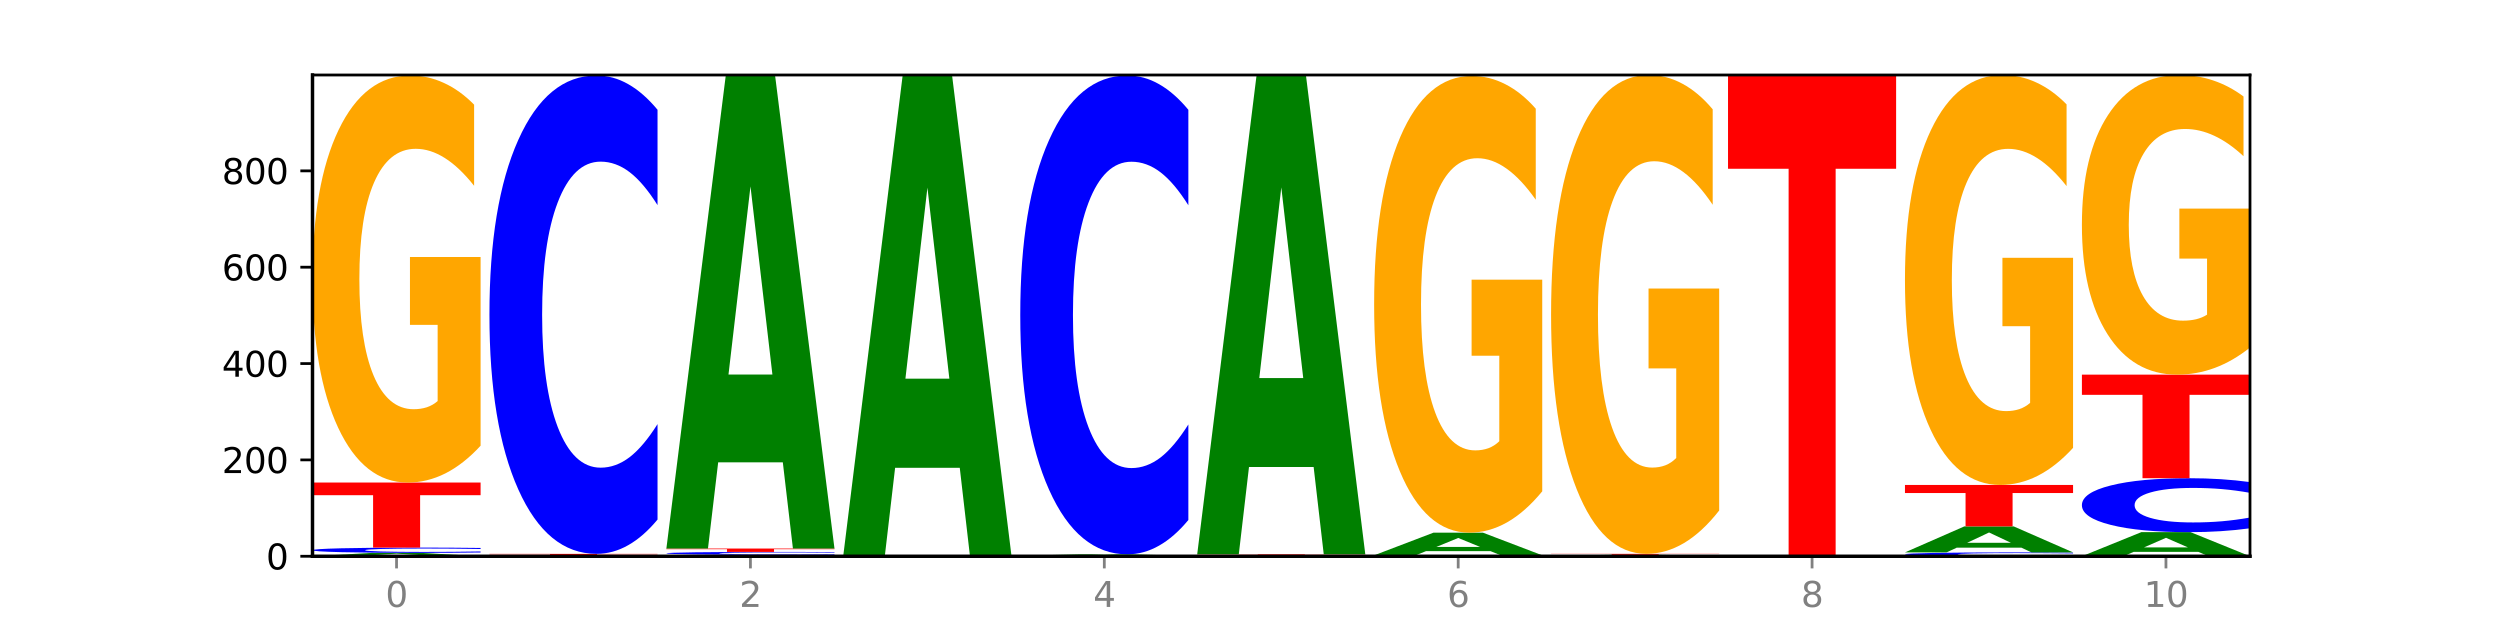
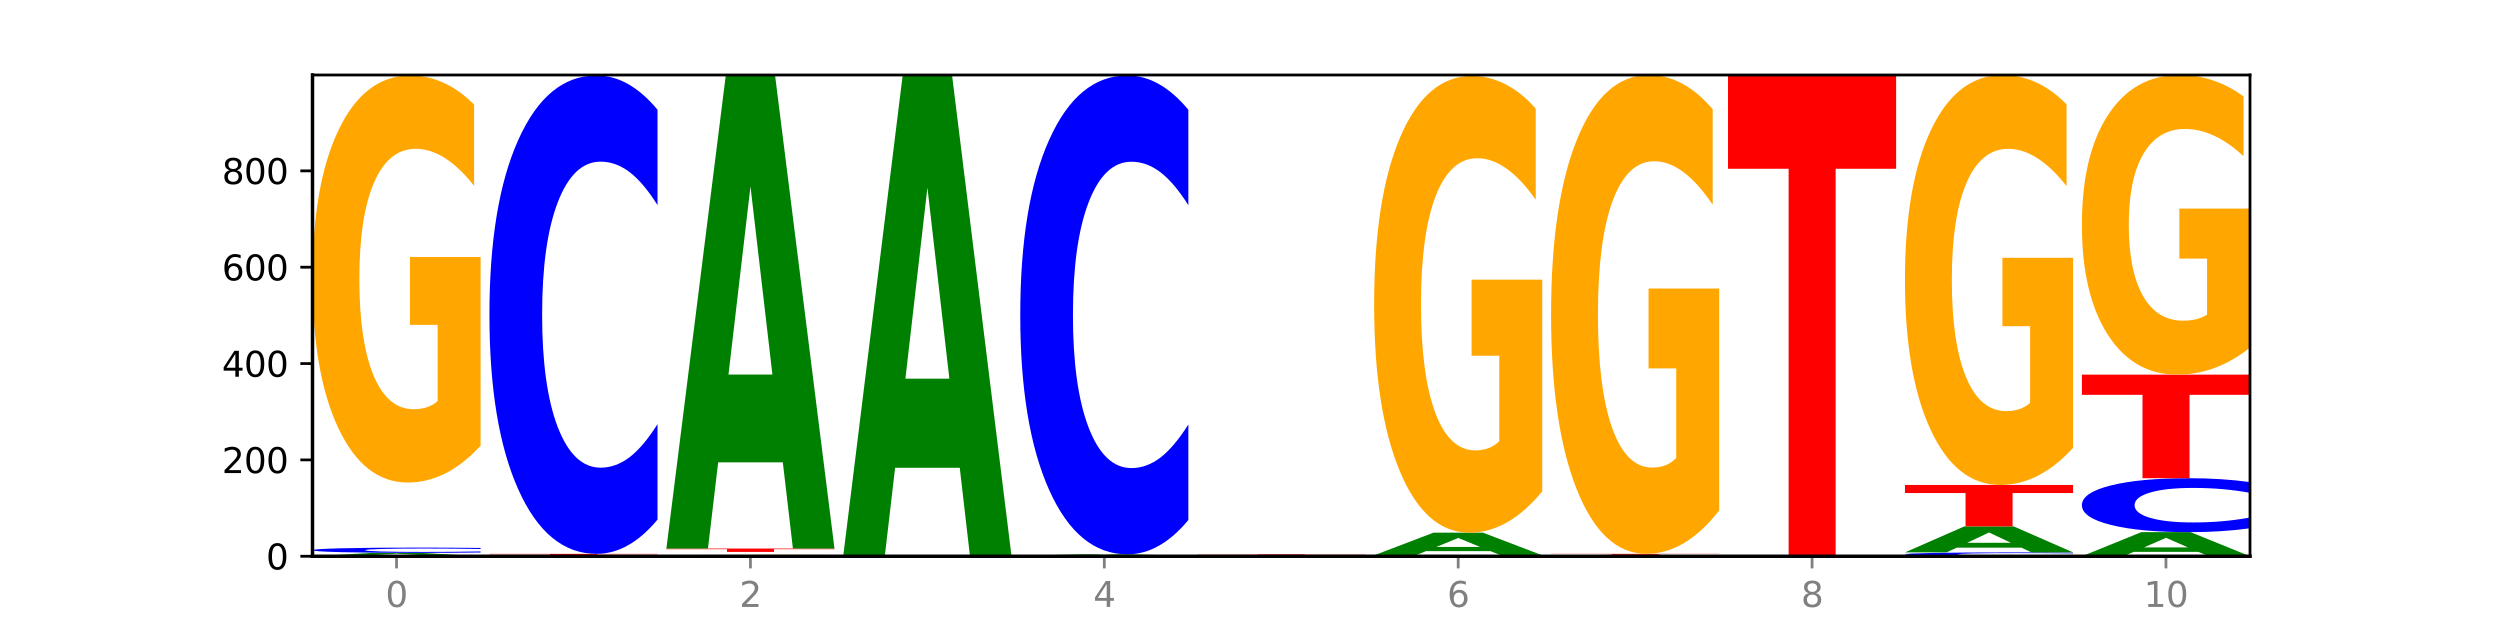
<svg xmlns="http://www.w3.org/2000/svg" xmlns:xlink="http://www.w3.org/1999/xlink" width="720pt" height="180pt" viewBox="0 0 720 180" version="1.1">
  <defs>
    <style type="text/css">*{stroke-linejoin: round; stroke-linecap: butt}</style>
  </defs>
  <g id="figure_1">
    <g id="patch_1">
      <path d="M 0 180  L 720 180  L 720 0  L 0 0  z " style="fill: #ffffff" />
    </g>
    <g id="axes_1">
      <g id="patch_2">
        <path d="M 90 160.2  L 648 160.2  L 648 21.6  L 90 21.6  z " style="fill: #ffffff" />
      </g>
      <g id="line2d_1">
        <path d="M 90 160.2  L 648 160.2  " clip-path="url(#pf978e13aae)" style="fill: none; stroke: #000000; stroke-width: 0.5; stroke-linecap: square" />
      </g>
      <g id="patch_3">
        <path d="M 123.534 160.023  L 104.916 160.023  L 101.977 160.2  L 90 160.2  L 107.104 159.229  L 121.307 159.229  L 138.411 160.2  L 126.444 160.2  L 123.534 160.023  z M 107.886 159.843  L 120.535 159.843  L 114.22 159.457  L 107.886 159.843  z " clip-path="url(#pf978e13aae)" style="fill: #008000" />
      </g>
      <g id="patch_4">
        <path d="M 138.411 159.119  Q 134.361 159.174 129.983 159.201  Q 125.604 159.229 120.835 159.229  Q 106.613 159.229 98.306 159.023  Q 90 158.818 90 158.466  Q 90 158.113 98.306 157.908  Q 106.613 157.703 120.835 157.703  Q 125.604 157.703 129.983 157.73  Q 134.361 157.758 138.411 157.812  L 138.411 158.116  Q 134.325 158.044 130.361 158.011  Q 126.397 157.978 122.018 157.978  Q 114.163 157.978 109.662 158.108  Q 105.173 158.238 105.173 158.466  Q 105.173 158.694 109.662 158.824  Q 114.163 158.954 122.018 158.954  Q 126.397 158.954 130.361 158.921  Q 134.325 158.887 138.411 158.815  L 138.411 159.119  z " clip-path="url(#pf978e13aae)" style="fill: #0000ff" />
      </g>
      <g id="patch_5">
-         <path d="M 90 138.973  L 138.411 138.973  L 138.411 142.626  L 120.994 142.626  L 120.994 157.703  L 107.45 157.703  L 107.45 142.626  L 90 142.626  L 90 138.973  z " clip-path="url(#pf978e13aae)" style="fill: #ff0000" />
-       </g>
+         </g>
      <g id="patch_6">
        <path d="M 138.411 128.366  Q 133.529 133.669 128.277 136.333  Q 123.026 138.973 117.428 138.973  Q 104.777 138.973 97.389 123.184  Q 90 107.394 90 80.392  Q 90 53.075 97.519 37.407  Q 105.048 21.739 118.144 21.739  Q 123.189 21.739 127.811 23.87  Q 132.444 25.977 136.545 30.142  L 136.545 53.511  Q 132.313 48.159 128.126 45.52  Q 123.938 42.856 119.728 42.856  Q 111.938 42.856 107.717 52.591  Q 103.497 62.302 103.497 80.392  Q 103.497 98.313 107.566 108.096  Q 111.634 117.856 119.12 117.856  Q 121.16 117.856 122.907 117.299  Q 124.654 116.718 126.042 115.507  L 126.042 93.566  L 118.068 93.566  L 118.068 74.023  L 138.411 74.023  L 138.411 128.366  z " clip-path="url(#pf978e13aae)" style="fill: #ffa600" />
      </g>
      <g id="patch_7">
        <path d="M 140.959 159.506  L 189.37 159.506  L 189.37 159.642  L 171.953 159.642  L 171.953 160.2  L 158.409 160.2  L 158.409 159.642  L 140.959 159.642  L 140.959 159.506  z " clip-path="url(#pf978e13aae)" style="fill: #ff0000" />
      </g>
      <g id="patch_8">
        <path d="M 189.37 149.631  Q 185.32 154.526 180.942 157.002  Q 176.563 159.506 171.794 159.506  Q 157.572 159.506 149.265 140.951  Q 140.959 122.396 140.959 90.665  Q 140.959 58.82 149.265 40.294  Q 157.572 21.739 171.794 21.739  Q 176.563 21.739 180.942 24.243  Q 185.32 26.719 189.37 31.614  L 189.37 59.076  Q 185.284 52.588 181.32 49.571  Q 177.356 46.555 172.977 46.555  Q 165.122 46.555 160.621 58.308  Q 156.132 70.033 156.132 90.665  Q 156.132 111.212 160.621 122.966  Q 165.122 134.69 172.977 134.69  Q 177.356 134.69 181.32 131.674  Q 185.284 128.629 189.37 122.14  L 189.37 149.631  z " clip-path="url(#pf978e13aae)" style="fill: #0000ff" />
      </g>
      <g id="patch_9">
        <path d="M 240.329 160.162  Q 235.446 160.181 230.195 160.191  Q 224.944 160.2 219.346 160.2  Q 206.695 160.2 199.306 160.144  Q 191.918 160.088 191.918 159.992  Q 191.918 159.895 199.437 159.839  Q 206.966 159.784 220.062 159.784  Q 225.107 159.784 229.729 159.791  Q 234.361 159.799 238.463 159.814  L 238.463 159.897  Q 234.231 159.878 230.043 159.868  Q 225.855 159.859 221.646 159.859  Q 213.856 159.859 209.635 159.893  Q 205.415 159.928 205.415 159.992  Q 205.415 160.056 209.483 160.09  Q 213.552 160.125 221.038 160.125  Q 223.078 160.125 224.825 160.123  Q 226.571 160.121 227.96 160.117  L 227.96 160.039  L 219.986 160.039  L 219.986 159.969  L 240.329 159.969  L 240.329 160.162  z " clip-path="url(#pf978e13aae)" style="fill: #ffa600" />
      </g>
      <g id="patch_10">
-         <path d="M 240.329 159.724  Q 236.279 159.754 231.9 159.769  Q 227.522 159.784 222.753 159.784  Q 208.53 159.784 200.224 159.672  Q 191.918 159.56 191.918 159.368  Q 191.918 159.175 200.224 159.063  Q 208.53 158.951 222.753 158.951  Q 227.522 158.951 231.9 158.966  Q 236.279 158.981 240.329 159.011  L 240.329 159.177  Q 236.243 159.138 232.279 159.12  Q 228.314 159.101 223.936 159.101  Q 216.081 159.101 211.58 159.172  Q 207.091 159.243 207.091 159.368  Q 207.091 159.492 211.58 159.563  Q 216.081 159.634 223.936 159.634  Q 228.314 159.634 232.279 159.616  Q 236.243 159.597 240.329 159.558  L 240.329 159.724  z " clip-path="url(#pf978e13aae)" style="fill: #0000ff" />
-       </g>
+         </g>
      <g id="patch_11">
        <path d="M 191.918 157.98  L 240.329 157.98  L 240.329 158.17  L 222.912 158.17  L 222.912 158.951  L 209.368 158.951  L 209.368 158.17  L 191.918 158.17  L 191.918 157.98  z " clip-path="url(#pf978e13aae)" style="fill: #ff0000" />
      </g>
      <g id="patch_12">
        <path d="M 225.452 133.161  L 206.834 133.161  L 203.894 157.98  L 191.918 157.98  L 209.021 21.739  L 223.225 21.739  L 240.329 157.98  L 228.362 157.98  L 225.452 133.161  z M 209.803 107.875  L 222.453 107.875  L 216.138 53.682  L 209.803 107.875  z " clip-path="url(#pf978e13aae)" style="fill: #008000" />
      </g>
      <g id="patch_13">
        <path d="M 291.288 160.19  Q 287.238 160.195 282.859 160.197  Q 278.481 160.2 273.711 160.2  Q 259.489 160.2 251.183 160.181  Q 242.877 160.163 242.877 160.131  Q 242.877 160.099 251.183 160.08  Q 259.489 160.061 273.711 160.061  Q 278.481 160.061 282.859 160.064  Q 287.238 160.066 291.288 160.071  L 291.288 160.099  Q 287.202 160.092 283.237 160.089  Q 279.273 160.086 274.895 160.086  Q 267.04 160.086 262.539 160.098  Q 258.05 160.11 258.05 160.131  Q 258.05 160.151 262.539 160.163  Q 267.04 160.175 274.895 160.175  Q 279.273 160.175 283.237 160.172  Q 287.202 160.169 291.288 160.162  L 291.288 160.19  z " clip-path="url(#pf978e13aae)" style="fill: #0000ff" />
      </g>
      <g id="patch_14">
        <path d="M 291.288 160.049  Q 286.405 160.055 281.154 160.058  Q 275.903 160.061 270.305 160.061  Q 257.654 160.061 250.265 160.043  Q 242.877 160.024 242.877 159.992  Q 242.877 159.96 250.395 159.941  Q 257.925 159.923 271.021 159.923  Q 276.066 159.923 280.688 159.925  Q 285.32 159.928 289.422 159.932  L 289.422 159.96  Q 285.19 159.954 281.002 159.951  Q 276.814 159.948 272.605 159.948  Q 264.815 159.948 260.594 159.959  Q 256.374 159.971 256.374 159.992  Q 256.374 160.013 260.442 160.025  Q 264.511 160.036 271.997 160.036  Q 274.037 160.036 275.784 160.036  Q 277.53 160.035 278.919 160.033  L 278.919 160.008  L 270.945 160.008  L 270.945 159.984  L 291.288 159.984  L 291.288 160.049  z " clip-path="url(#pf978e13aae)" style="fill: #ffa600" />
      </g>
      <g id="patch_15">
        <path d="M 276.411 134.724  L 257.793 134.724  L 254.853 159.923  L 242.877 159.923  L 259.98 21.6  L 274.184 21.6  L 291.288 159.923  L 279.321 159.923  L 276.411 134.724  z M 260.762 109.052  L 273.412 109.052  L 267.097 54.031  L 260.762 109.052  z " clip-path="url(#pf978e13aae)" style="fill: #008000" />
      </g>
      <g id="patch_16">
        <path d="M 342.247 160.187  Q 337.364 160.194 332.113 160.197  Q 326.862 160.2 321.263 160.2  Q 308.613 160.2 301.224 160.181  Q 293.836 160.163 293.836 160.131  Q 293.836 160.098 301.354 160.08  Q 308.884 160.061 321.98 160.061  Q 327.025 160.061 331.647 160.064  Q 336.279 160.066 340.38 160.071  L 340.38 160.099  Q 336.149 160.093 331.961 160.089  Q 327.773 160.086 323.564 160.086  Q 315.774 160.086 311.553 160.098  Q 307.333 160.109 307.333 160.131  Q 307.333 160.152 311.401 160.163  Q 315.47 160.175 322.956 160.175  Q 324.996 160.175 326.742 160.174  Q 328.489 160.174 329.878 160.172  L 329.878 160.146  L 321.904 160.146  L 321.904 160.123  L 342.247 160.123  L 342.247 160.187  z " clip-path="url(#pf978e13aae)" style="fill: #ffa600" />
      </g>
      <g id="patch_17">
        <path d="M 327.37 159.985  L 308.752 159.985  L 305.812 160.061  L 293.836 160.061  L 310.939 159.645  L 325.143 159.645  L 342.247 160.061  L 330.28 160.061  L 327.37 159.985  z M 311.721 159.908  L 324.371 159.908  L 318.056 159.743  L 311.721 159.908  z " clip-path="url(#pf978e13aae)" style="fill: #008000" />
      </g>
      <g id="patch_18">
        <path d="M 342.247 149.76  Q 338.197 154.66 333.818 157.138  Q 329.439 159.645 324.67 159.645  Q 310.448 159.645 302.142 141.071  Q 293.836 122.498 293.836 90.735  Q 293.836 58.857 302.142 40.312  Q 310.448 21.739 324.67 21.739  Q 329.439 21.739 333.818 24.246  Q 338.197 26.724 342.247 31.624  L 342.247 59.114  Q 338.16 52.619 334.196 49.599  Q 330.232 46.58 325.853 46.58  Q 317.998 46.58 313.498 58.345  Q 309.009 70.081 309.009 90.735  Q 309.009 111.302 313.498 123.068  Q 317.998 134.804 325.853 134.804  Q 330.232 134.804 334.196 131.785  Q 338.16 128.736 342.247 122.241  L 342.247 149.76  z " clip-path="url(#pf978e13aae)" style="fill: #0000ff" />
      </g>
      <g id="patch_19">
        <path d="M 393.205 160.19  Q 389.156 160.195 384.777 160.197  Q 380.398 160.2 375.629 160.2  Q 361.407 160.2 353.101 160.181  Q 344.795 160.163 344.795 160.131  Q 344.795 160.099 353.101 160.08  Q 361.407 160.061 375.629 160.061  Q 380.398 160.061 384.777 160.064  Q 389.156 160.066 393.205 160.071  L 393.205 160.099  Q 389.119 160.092 385.155 160.089  Q 381.191 160.086 376.812 160.086  Q 368.957 160.086 364.457 160.098  Q 359.968 160.11 359.968 160.131  Q 359.968 160.151 364.457 160.163  Q 368.957 160.175 376.812 160.175  Q 381.191 160.175 385.155 160.172  Q 389.119 160.169 393.205 160.162  L 393.205 160.19  z " clip-path="url(#pf978e13aae)" style="fill: #0000ff" />
      </g>
      <g id="patch_20">
        <path d="M 344.795 159.645  L 393.205 159.645  L 393.205 159.726  L 375.789 159.726  L 375.789 160.061  L 362.245 160.061  L 362.245 159.726  L 344.795 159.726  L 344.795 159.645  z " clip-path="url(#pf978e13aae)" style="fill: #ff0000" />
      </g>
      <g id="patch_21">
-         <path d="M 378.329 134.498  L 359.711 134.498  L 356.771 159.645  L 344.795 159.645  L 361.898 21.6  L 376.102 21.6  L 393.205 159.645  L 381.239 159.645  L 378.329 134.498  z M 362.68 108.877  L 375.33 108.877  L 369.015 53.966  L 362.68 108.877  z " clip-path="url(#pf978e13aae)" style="fill: #008000" />
-       </g>
+         </g>
      <g id="patch_22">
        <path d="M 444.164 160.18  Q 440.115 160.19 435.736 160.195  Q 431.357 160.2 426.588 160.2  Q 412.366 160.2 404.06 160.163  Q 395.753 160.125 395.753 160.061  Q 395.753 159.997 404.06 159.96  Q 412.366 159.923 426.588 159.923  Q 431.357 159.923 435.736 159.928  Q 440.115 159.933 444.164 159.942  L 444.164 159.998  Q 440.078 159.985 436.114 159.979  Q 432.15 159.973 427.771 159.973  Q 419.916 159.973 415.415 159.996  Q 410.927 160.02 410.927 160.061  Q 410.927 160.103 415.415 160.126  Q 419.916 160.15 427.771 160.15  Q 432.15 160.15 436.114 160.144  Q 440.078 160.138 444.164 160.125  L 444.164 160.18  z " clip-path="url(#pf978e13aae)" style="fill: #0000ff" />
      </g>
      <g id="patch_23">
        <path d="M 429.288 158.735  L 410.67 158.735  L 407.73 159.923  L 395.753 159.923  L 412.857 153.402  L 427.061 153.402  L 444.164 159.923  L 432.198 159.923  L 429.288 158.735  z M 413.639 157.524  L 426.289 157.524  L 419.974 154.931  L 413.639 157.524  z " clip-path="url(#pf978e13aae)" style="fill: #008000" />
      </g>
      <g id="patch_24">
        <path d="M 444.164 141.502  Q 439.282 147.452 434.031 150.44  Q 428.78 153.402 423.181 153.402  Q 410.531 153.402 403.142 135.688  Q 395.753 117.974 395.753 87.68  Q 395.753 57.034 403.272 39.456  Q 410.802 21.877 423.897 21.877  Q 428.942 21.877 433.564 24.268  Q 438.197 26.632 442.298 31.305  L 442.298 57.523  Q 438.067 51.519 433.879 48.557  Q 429.691 45.569 425.481 45.569  Q 417.691 45.569 413.471 56.491  Q 409.25 67.385 409.25 87.68  Q 409.25 107.785 413.319 118.762  Q 417.388 129.711 424.874 129.711  Q 426.914 129.711 428.66 129.086  Q 430.407 128.434 431.796 127.075  L 431.796 102.46  L 423.821 102.46  L 423.821 80.535  L 444.164 80.535  L 444.164 141.502  z " clip-path="url(#pf978e13aae)" style="fill: #ffa600" />
      </g>
      <g id="patch_25">
        <path d="M 495.123 160.19  Q 491.074 160.195 486.695 160.197  Q 482.316 160.2 477.547 160.2  Q 463.325 160.2 455.019 160.181  Q 446.712 160.163 446.712 160.131  Q 446.712 160.099 455.019 160.08  Q 463.325 160.061 477.547 160.061  Q 482.316 160.061 486.695 160.064  Q 491.074 160.066 495.123 160.071  L 495.123 160.099  Q 491.037 160.092 487.073 160.089  Q 483.109 160.086 478.73 160.086  Q 470.875 160.086 466.374 160.098  Q 461.886 160.11 461.886 160.131  Q 461.886 160.151 466.374 160.163  Q 470.875 160.175 478.73 160.175  Q 483.109 160.175 487.073 160.172  Q 491.037 160.169 495.123 160.162  L 495.123 160.19  z " clip-path="url(#pf978e13aae)" style="fill: #0000ff" />
      </g>
      <g id="patch_26">
        <path d="M 480.247 160.011  L 461.629 160.011  L 458.689 160.061  L 446.712 160.061  L 463.816 159.784  L 478.02 159.784  L 495.123 160.061  L 483.157 160.061  L 480.247 160.011  z M 464.598 159.959  L 477.248 159.959  L 470.933 159.849  L 464.598 159.959  z " clip-path="url(#pf978e13aae)" style="fill: #008000" />
      </g>
      <g id="patch_27">
        <path d="M 446.712 159.506  L 495.123 159.506  L 495.123 159.56  L 477.707 159.56  L 477.707 159.784  L 464.163 159.784  L 464.163 159.56  L 446.712 159.56  L 446.712 159.506  z " clip-path="url(#pf978e13aae)" style="fill: #ff0000" />
      </g>
      <g id="patch_28">
        <path d="M 495.123 147.029  Q 490.241 153.268 484.99 156.401  Q 479.739 159.506 474.14 159.506  Q 461.489 159.506 454.101 140.933  Q 446.712 122.359 446.712 90.596  Q 446.712 58.462 454.231 40.031  Q 461.761 21.6 474.856 21.6  Q 479.901 21.6 484.523 24.107  Q 489.156 26.585 493.257 31.485  L 493.257 58.975  Q 489.026 52.679 484.838 49.574  Q 480.65 46.441 476.44 46.441  Q 468.65 46.441 464.43 57.893  Q 460.209 69.316 460.209 90.596  Q 460.209 111.676 464.278 123.185  Q 468.346 134.666 475.833 134.666  Q 477.872 134.666 479.619 134.01  Q 481.366 133.327 482.755 131.902  L 482.755 106.093  L 474.78 106.093  L 474.78 83.104  L 495.123 83.104  L 495.123 147.029  z " clip-path="url(#pf978e13aae)" style="fill: #ffa600" />
      </g>
      <g id="patch_29">
        <path d="M 546.082 160.19  Q 542.033 160.195 537.654 160.197  Q 533.275 160.2 528.506 160.2  Q 514.284 160.2 505.978 160.181  Q 497.671 160.163 497.671 160.131  Q 497.671 160.099 505.978 160.08  Q 514.284 160.061 528.506 160.061  Q 533.275 160.061 537.654 160.064  Q 542.033 160.066 546.082 160.071  L 546.082 160.099  Q 541.996 160.092 538.032 160.089  Q 534.068 160.086 529.689 160.086  Q 521.834 160.086 517.333 160.098  Q 512.845 160.11 512.845 160.131  Q 512.845 160.151 517.333 160.163  Q 521.834 160.175 529.689 160.175  Q 534.068 160.175 538.032 160.172  Q 541.996 160.169 546.082 160.162  L 546.082 160.19  z " clip-path="url(#pf978e13aae)" style="fill: #0000ff" />
      </g>
      <g id="patch_30">
        <path d="M 497.671 21.6  L 546.082 21.6  L 546.082 48.604  L 528.666 48.604  L 528.666 160.061  L 515.122 160.061  L 515.122 48.604  L 497.671 48.604  L 497.671 21.6  z " clip-path="url(#pf978e13aae)" style="fill: #ff0000" />
      </g>
      <g id="patch_31">
        <path d="M 597.041 160.12  Q 592.992 160.16 588.613 160.18  Q 584.234 160.2 579.465 160.2  Q 565.243 160.2 556.936 160.051  Q 548.63 159.901 548.63 159.645  Q 548.63 159.389 556.936 159.24  Q 565.243 159.09 579.465 159.09  Q 584.234 159.09 588.613 159.11  Q 592.992 159.13 597.041 159.17  L 597.041 159.391  Q 592.955 159.339 588.991 159.314  Q 585.027 159.29 580.648 159.29  Q 572.793 159.29 568.292 159.385  Q 563.804 159.479 563.804 159.645  Q 563.804 159.811 568.292 159.906  Q 572.793 160 580.648 160  Q 585.027 160 588.991 159.976  Q 592.955 159.951 597.041 159.899  L 597.041 160.12  z " clip-path="url(#pf978e13aae)" style="fill: #0000ff" />
      </g>
      <g id="patch_32">
        <path d="M 582.164 157.725  L 563.546 157.725  L 560.607 159.09  L 548.63 159.09  L 565.734 151.598  L 579.937 151.598  L 597.041 159.09  L 585.074 159.09  L 582.164 157.725  z M 566.516 156.335  L 579.165 156.335  L 572.85 153.355  L 566.516 156.335  z " clip-path="url(#pf978e13aae)" style="fill: #008000" />
      </g>
      <g id="patch_33">
        <path d="M 548.63 139.667  L 597.041 139.667  L 597.041 141.994  L 579.624 141.994  L 579.624 151.598  L 566.081 151.598  L 566.081 141.994  L 548.63 141.994  L 548.63 139.667  z " clip-path="url(#pf978e13aae)" style="fill: #ff0000" />
      </g>
      <g id="patch_34">
        <path d="M 597.041 128.984  Q 592.159 134.325 586.908 137.008  Q 581.656 139.667 576.058 139.667  Q 563.407 139.667 556.019 123.765  Q 548.63 107.864 548.63 80.67  Q 548.63 53.159 556.149 37.38  Q 563.679 21.6 576.774 21.6  Q 581.819 21.6 586.441 23.746  Q 591.074 25.868 595.175 30.063  L 595.175 53.598  Q 590.944 48.208 586.756 45.55  Q 582.568 42.867 578.358 42.867  Q 570.568 42.867 566.348 52.671  Q 562.127 62.451 562.127 80.67  Q 562.127 98.718 566.196 108.571  Q 570.264 118.4 577.75 118.4  Q 579.79 118.4 581.537 117.839  Q 583.284 117.253 584.673 116.034  L 584.673 93.937  L 576.698 93.937  L 576.698 74.256  L 597.041 74.256  L 597.041 128.984  z " clip-path="url(#pf978e13aae)" style="fill: #ffa600" />
      </g>
      <g id="patch_35">
        <path d="M 633.123 158.936  L 614.505 158.936  L 611.566 160.2  L 599.589 160.2  L 616.693 153.263  L 630.896 153.263  L 648 160.2  L 636.033 160.2  L 633.123 158.936  z M 617.475 157.649  L 630.124 157.649  L 623.809 154.89  L 617.475 157.649  z " clip-path="url(#pf978e13aae)" style="fill: #008000" />
      </g>
      <g id="patch_36">
        <path d="M 648 152.149  Q 643.951 152.701 639.572 152.981  Q 635.193 153.263 630.424 153.263  Q 616.202 153.263 607.895 151.17  Q 599.589 149.077 599.589 145.499  Q 599.589 141.907 607.895 139.817  Q 616.202 137.724 630.424 137.724  Q 635.193 137.724 639.572 138.007  Q 643.951 138.286 648 138.838  L 648 141.936  Q 643.914 141.204 639.95 140.864  Q 635.986 140.523 631.607 140.523  Q 623.752 140.523 619.251 141.849  Q 614.762 143.171 614.762 145.499  Q 614.762 147.816 619.251 149.142  Q 623.752 150.464 631.607 150.464  Q 635.986 150.464 639.95 150.124  Q 643.914 149.78 648 149.049  L 648 152.149  z " clip-path="url(#pf978e13aae)" style="fill: #0000ff" />
      </g>
      <g id="patch_37">
        <path d="M 599.589 107.895  L 648 107.895  L 648 113.713  L 630.583 113.713  L 630.583 137.724  L 617.04 137.724  L 617.04 113.713  L 599.589 113.713  L 599.589 107.895  z " clip-path="url(#pf978e13aae)" style="fill: #ff0000" />
      </g>
      <g id="patch_38">
        <path d="M 648 100.088  Q 643.118 103.992 637.866 105.952  Q 632.615 107.895 627.017 107.895  Q 614.366 107.895 606.978 96.273  Q 599.589 84.65 599.589 64.774  Q 599.589 44.667 607.108 33.133  Q 614.637 21.6 627.733 21.6  Q 632.778 21.6 637.4 23.169  Q 642.033 24.72 646.134 27.786  L 646.134 44.988  Q 641.903 41.048 637.715 39.105  Q 633.527 37.144 629.317 37.144  Q 621.527 37.144 617.306 44.31  Q 613.086 51.458 613.086 64.774  Q 613.086 77.966 617.155 85.167  Q 621.223 92.351 628.709 92.351  Q 630.749 92.351 632.496 91.941  Q 634.243 91.513 635.631 90.622  L 635.631 74.472  L 627.657 74.472  L 627.657 60.086  L 648 60.086  L 648 100.088  z " clip-path="url(#pf978e13aae)" style="fill: #ffa600" />
      </g>
      <g id="matplotlib.axis_1">
        <g id="xtick_1">
          <g id="line2d_2">
            <defs>
              <path id="m734518b738" d="M 0 0  L 0 3.5  " style="stroke: #808080; stroke-width: 0.8" />
            </defs>
            <g>
              <use xlink:href="#m734518b738" x="114.205" y="160.2" style="fill: #808080; stroke: #808080; stroke-width: 0.8" />
            </g>
          </g>
          <g id="text_1">
            <g style="fill: #808080" transform="translate(111.024 174.798) scale(0.1 -0.1)">
              <defs>
                <path id="DejaVuSans-30" d="M 2034 4250  Q 1547 4250 1301 3770  Q 1056 3291 1056 2328  Q 1056 1369 1301 889  Q 1547 409 2034 409  Q 2525 409 2770 889  Q 3016 1369 3016 2328  Q 3016 3291 2770 3770  Q 2525 4250 2034 4250  z M 2034 4750  Q 2819 4750 3233 4129  Q 3647 3509 3647 2328  Q 3647 1150 3233 529  Q 2819 -91 2034 -91  Q 1250 -91 836 529  Q 422 1150 422 2328  Q 422 3509 836 4129  Q 1250 4750 2034 4750  z " transform="scale(0.016)" />
              </defs>
              <use xlink:href="#DejaVuSans-30" />
            </g>
          </g>
        </g>
        <g id="xtick_2">
          <g id="line2d_3">
            <g>
              <use xlink:href="#m734518b738" x="216.123" y="160.2" style="fill: #808080; stroke: #808080; stroke-width: 0.8" />
            </g>
          </g>
          <g id="text_2">
            <g style="fill: #808080" transform="translate(212.942 174.798) scale(0.1 -0.1)">
              <defs>
                <path id="DejaVuSans-32" d="M 1228 531  L 3431 531  L 3431 0  L 469 0  L 469 531  Q 828 903 1448 1529  Q 2069 2156 2228 2338  Q 2531 2678 2651 2914  Q 2772 3150 2772 3378  Q 2772 3750 2511 3984  Q 2250 4219 1831 4219  Q 1534 4219 1204 4116  Q 875 4013 500 3803  L 500 4441  Q 881 4594 1212 4672  Q 1544 4750 1819 4750  Q 2544 4750 2975 4387  Q 3406 4025 3406 3419  Q 3406 3131 3298 2873  Q 3191 2616 2906 2266  Q 2828 2175 2409 1742  Q 1991 1309 1228 531  z " transform="scale(0.016)" />
              </defs>
              <use xlink:href="#DejaVuSans-32" />
            </g>
          </g>
        </g>
        <g id="xtick_3">
          <g id="line2d_4">
            <g>
              <use xlink:href="#m734518b738" x="318.041" y="160.2" style="fill: #808080; stroke: #808080; stroke-width: 0.8" />
            </g>
          </g>
          <g id="text_3">
            <g style="fill: #808080" transform="translate(314.86 174.798) scale(0.1 -0.1)">
              <defs>
                <path id="DejaVuSans-34" d="M 2419 4116  L 825 1625  L 2419 1625  L 2419 4116  z M 2253 4666  L 3047 4666  L 3047 1625  L 3713 1625  L 3713 1100  L 3047 1100  L 3047 0  L 2419 0  L 2419 1100  L 313 1100  L 313 1709  L 2253 4666  z " transform="scale(0.016)" />
              </defs>
              <use xlink:href="#DejaVuSans-34" />
            </g>
          </g>
        </g>
        <g id="xtick_4">
          <g id="line2d_5">
            <g>
              <use xlink:href="#m734518b738" x="419.959" y="160.2" style="fill: #808080; stroke: #808080; stroke-width: 0.8" />
            </g>
          </g>
          <g id="text_4">
            <g style="fill: #808080" transform="translate(416.778 174.798) scale(0.1 -0.1)">
              <defs>
                <path id="DejaVuSans-36" d="M 2113 2584  Q 1688 2584 1439 2293  Q 1191 2003 1191 1497  Q 1191 994 1439 701  Q 1688 409 2113 409  Q 2538 409 2786 701  Q 3034 994 3034 1497  Q 3034 2003 2786 2293  Q 2538 2584 2113 2584  z M 3366 4563  L 3366 3988  Q 3128 4100 2886 4159  Q 2644 4219 2406 4219  Q 1781 4219 1451 3797  Q 1122 3375 1075 2522  Q 1259 2794 1537 2939  Q 1816 3084 2150 3084  Q 2853 3084 3261 2657  Q 3669 2231 3669 1497  Q 3669 778 3244 343  Q 2819 -91 2113 -91  Q 1303 -91 875 529  Q 447 1150 447 2328  Q 447 3434 972 4092  Q 1497 4750 2381 4750  Q 2619 4750 2861 4703  Q 3103 4656 3366 4563  z " transform="scale(0.016)" />
              </defs>
              <use xlink:href="#DejaVuSans-36" />
            </g>
          </g>
        </g>
        <g id="xtick_5">
          <g id="line2d_6">
            <g>
              <use xlink:href="#m734518b738" x="521.877" y="160.2" style="fill: #808080; stroke: #808080; stroke-width: 0.8" />
            </g>
          </g>
          <g id="text_5">
            <g style="fill: #808080" transform="translate(518.695 174.798) scale(0.1 -0.1)">
              <defs>
                <path id="DejaVuSans-38" d="M 2034 2216  Q 1584 2216 1326 1975  Q 1069 1734 1069 1313  Q 1069 891 1326 650  Q 1584 409 2034 409  Q 2484 409 2743 651  Q 3003 894 3003 1313  Q 3003 1734 2745 1975  Q 2488 2216 2034 2216  z M 1403 2484  Q 997 2584 770 2862  Q 544 3141 544 3541  Q 544 4100 942 4425  Q 1341 4750 2034 4750  Q 2731 4750 3128 4425  Q 3525 4100 3525 3541  Q 3525 3141 3298 2862  Q 3072 2584 2669 2484  Q 3125 2378 3379 2068  Q 3634 1759 3634 1313  Q 3634 634 3220 271  Q 2806 -91 2034 -91  Q 1263 -91 848 271  Q 434 634 434 1313  Q 434 1759 690 2068  Q 947 2378 1403 2484  z M 1172 3481  Q 1172 3119 1398 2916  Q 1625 2713 2034 2713  Q 2441 2713 2670 2916  Q 2900 3119 2900 3481  Q 2900 3844 2670 4047  Q 2441 4250 2034 4250  Q 1625 4250 1398 4047  Q 1172 3844 1172 3481  z " transform="scale(0.016)" />
              </defs>
              <use xlink:href="#DejaVuSans-38" />
            </g>
          </g>
        </g>
        <g id="xtick_6">
          <g id="line2d_7">
            <g>
              <use xlink:href="#m734518b738" x="623.795" y="160.2" style="fill: #808080; stroke: #808080; stroke-width: 0.8" />
            </g>
          </g>
          <g id="text_6">
            <g style="fill: #808080" transform="translate(617.432 174.798) scale(0.1 -0.1)">
              <defs>
                <path id="DejaVuSans-31" d="M 794 531  L 1825 531  L 1825 4091  L 703 3866  L 703 4441  L 1819 4666  L 2450 4666  L 2450 531  L 3481 531  L 3481 0  L 794 0  L 794 531  z " transform="scale(0.016)" />
              </defs>
              <use xlink:href="#DejaVuSans-31" />
              <use xlink:href="#DejaVuSans-30" x="63.623" />
            </g>
          </g>
        </g>
      </g>
      <g id="matplotlib.axis_2">
        <g id="ytick_1">
          <g id="line2d_8">
            <defs>
              <path id="m3d1f7f7ec3" d="M 0 0  L -3.5 0  " style="stroke: #000000; stroke-width: 0.8" />
            </defs>
            <g>
              <use xlink:href="#m3d1f7f7ec3" x="90" y="160.2" style="stroke: #000000; stroke-width: 0.8" />
            </g>
          </g>
          <g id="text_7">
            <g transform="translate(76.638 163.999) scale(0.1 -0.1)">
              <use xlink:href="#DejaVuSans-30" />
            </g>
          </g>
        </g>
        <g id="ytick_2">
          <g id="line2d_9">
            <g>
              <use xlink:href="#m3d1f7f7ec3" x="90" y="132.452" style="stroke: #000000; stroke-width: 0.8" />
            </g>
          </g>
          <g id="text_8">
            <g transform="translate(63.913 136.251) scale(0.1 -0.1)">
              <use xlink:href="#DejaVuSans-32" />
              <use xlink:href="#DejaVuSans-30" x="63.623" />
              <use xlink:href="#DejaVuSans-30" x="127.246" />
            </g>
          </g>
        </g>
        <g id="ytick_3">
          <g id="line2d_10">
            <g>
              <use xlink:href="#m3d1f7f7ec3" x="90" y="104.705" style="stroke: #000000; stroke-width: 0.8" />
            </g>
          </g>
          <g id="text_9">
            <g transform="translate(63.913 108.504) scale(0.1 -0.1)">
              <use xlink:href="#DejaVuSans-34" />
              <use xlink:href="#DejaVuSans-30" x="63.623" />
              <use xlink:href="#DejaVuSans-30" x="127.246" />
            </g>
          </g>
        </g>
        <g id="ytick_4">
          <g id="line2d_11">
            <g>
              <use xlink:href="#m3d1f7f7ec3" x="90" y="76.957" style="stroke: #000000; stroke-width: 0.8" />
            </g>
          </g>
          <g id="text_10">
            <g transform="translate(63.913 80.756) scale(0.1 -0.1)">
              <use xlink:href="#DejaVuSans-36" />
              <use xlink:href="#DejaVuSans-30" x="63.623" />
              <use xlink:href="#DejaVuSans-30" x="127.246" />
            </g>
          </g>
        </g>
        <g id="ytick_5">
          <g id="line2d_12">
            <g>
              <use xlink:href="#m3d1f7f7ec3" x="90" y="49.209" style="stroke: #000000; stroke-width: 0.8" />
            </g>
          </g>
          <g id="text_11">
            <g transform="translate(63.913 53.008) scale(0.1 -0.1)">
              <use xlink:href="#DejaVuSans-38" />
              <use xlink:href="#DejaVuSans-30" x="63.623" />
              <use xlink:href="#DejaVuSans-30" x="127.246" />
            </g>
          </g>
        </g>
      </g>
      <g id="patch_39">
        <path d="M 90 160.2  L 90 21.6  " style="fill: none; stroke: #000000; stroke-linejoin: miter; stroke-linecap: square" />
      </g>
      <g id="patch_40">
        <path d="M 648 160.2  L 648 21.6  " style="fill: none; stroke: #000000; stroke-width: 0.8; stroke-linejoin: miter; stroke-linecap: square" />
      </g>
      <g id="patch_41">
        <path d="M 90 160.2  L 648 160.2  " style="fill: none; stroke: #000000; stroke-linejoin: miter; stroke-linecap: square" />
      </g>
      <g id="patch_42">
        <path d="M 90 21.6  L 648 21.6  " style="fill: none; stroke: #000000; stroke-width: 0.8; stroke-linejoin: miter; stroke-linecap: square" />
      </g>
    </g>
  </g>
  <defs>
    <clipPath id="pf978e13aae">
      <rect x="90" y="21.6" width="558" height="138.6" />
    </clipPath>
  </defs>
</svg>